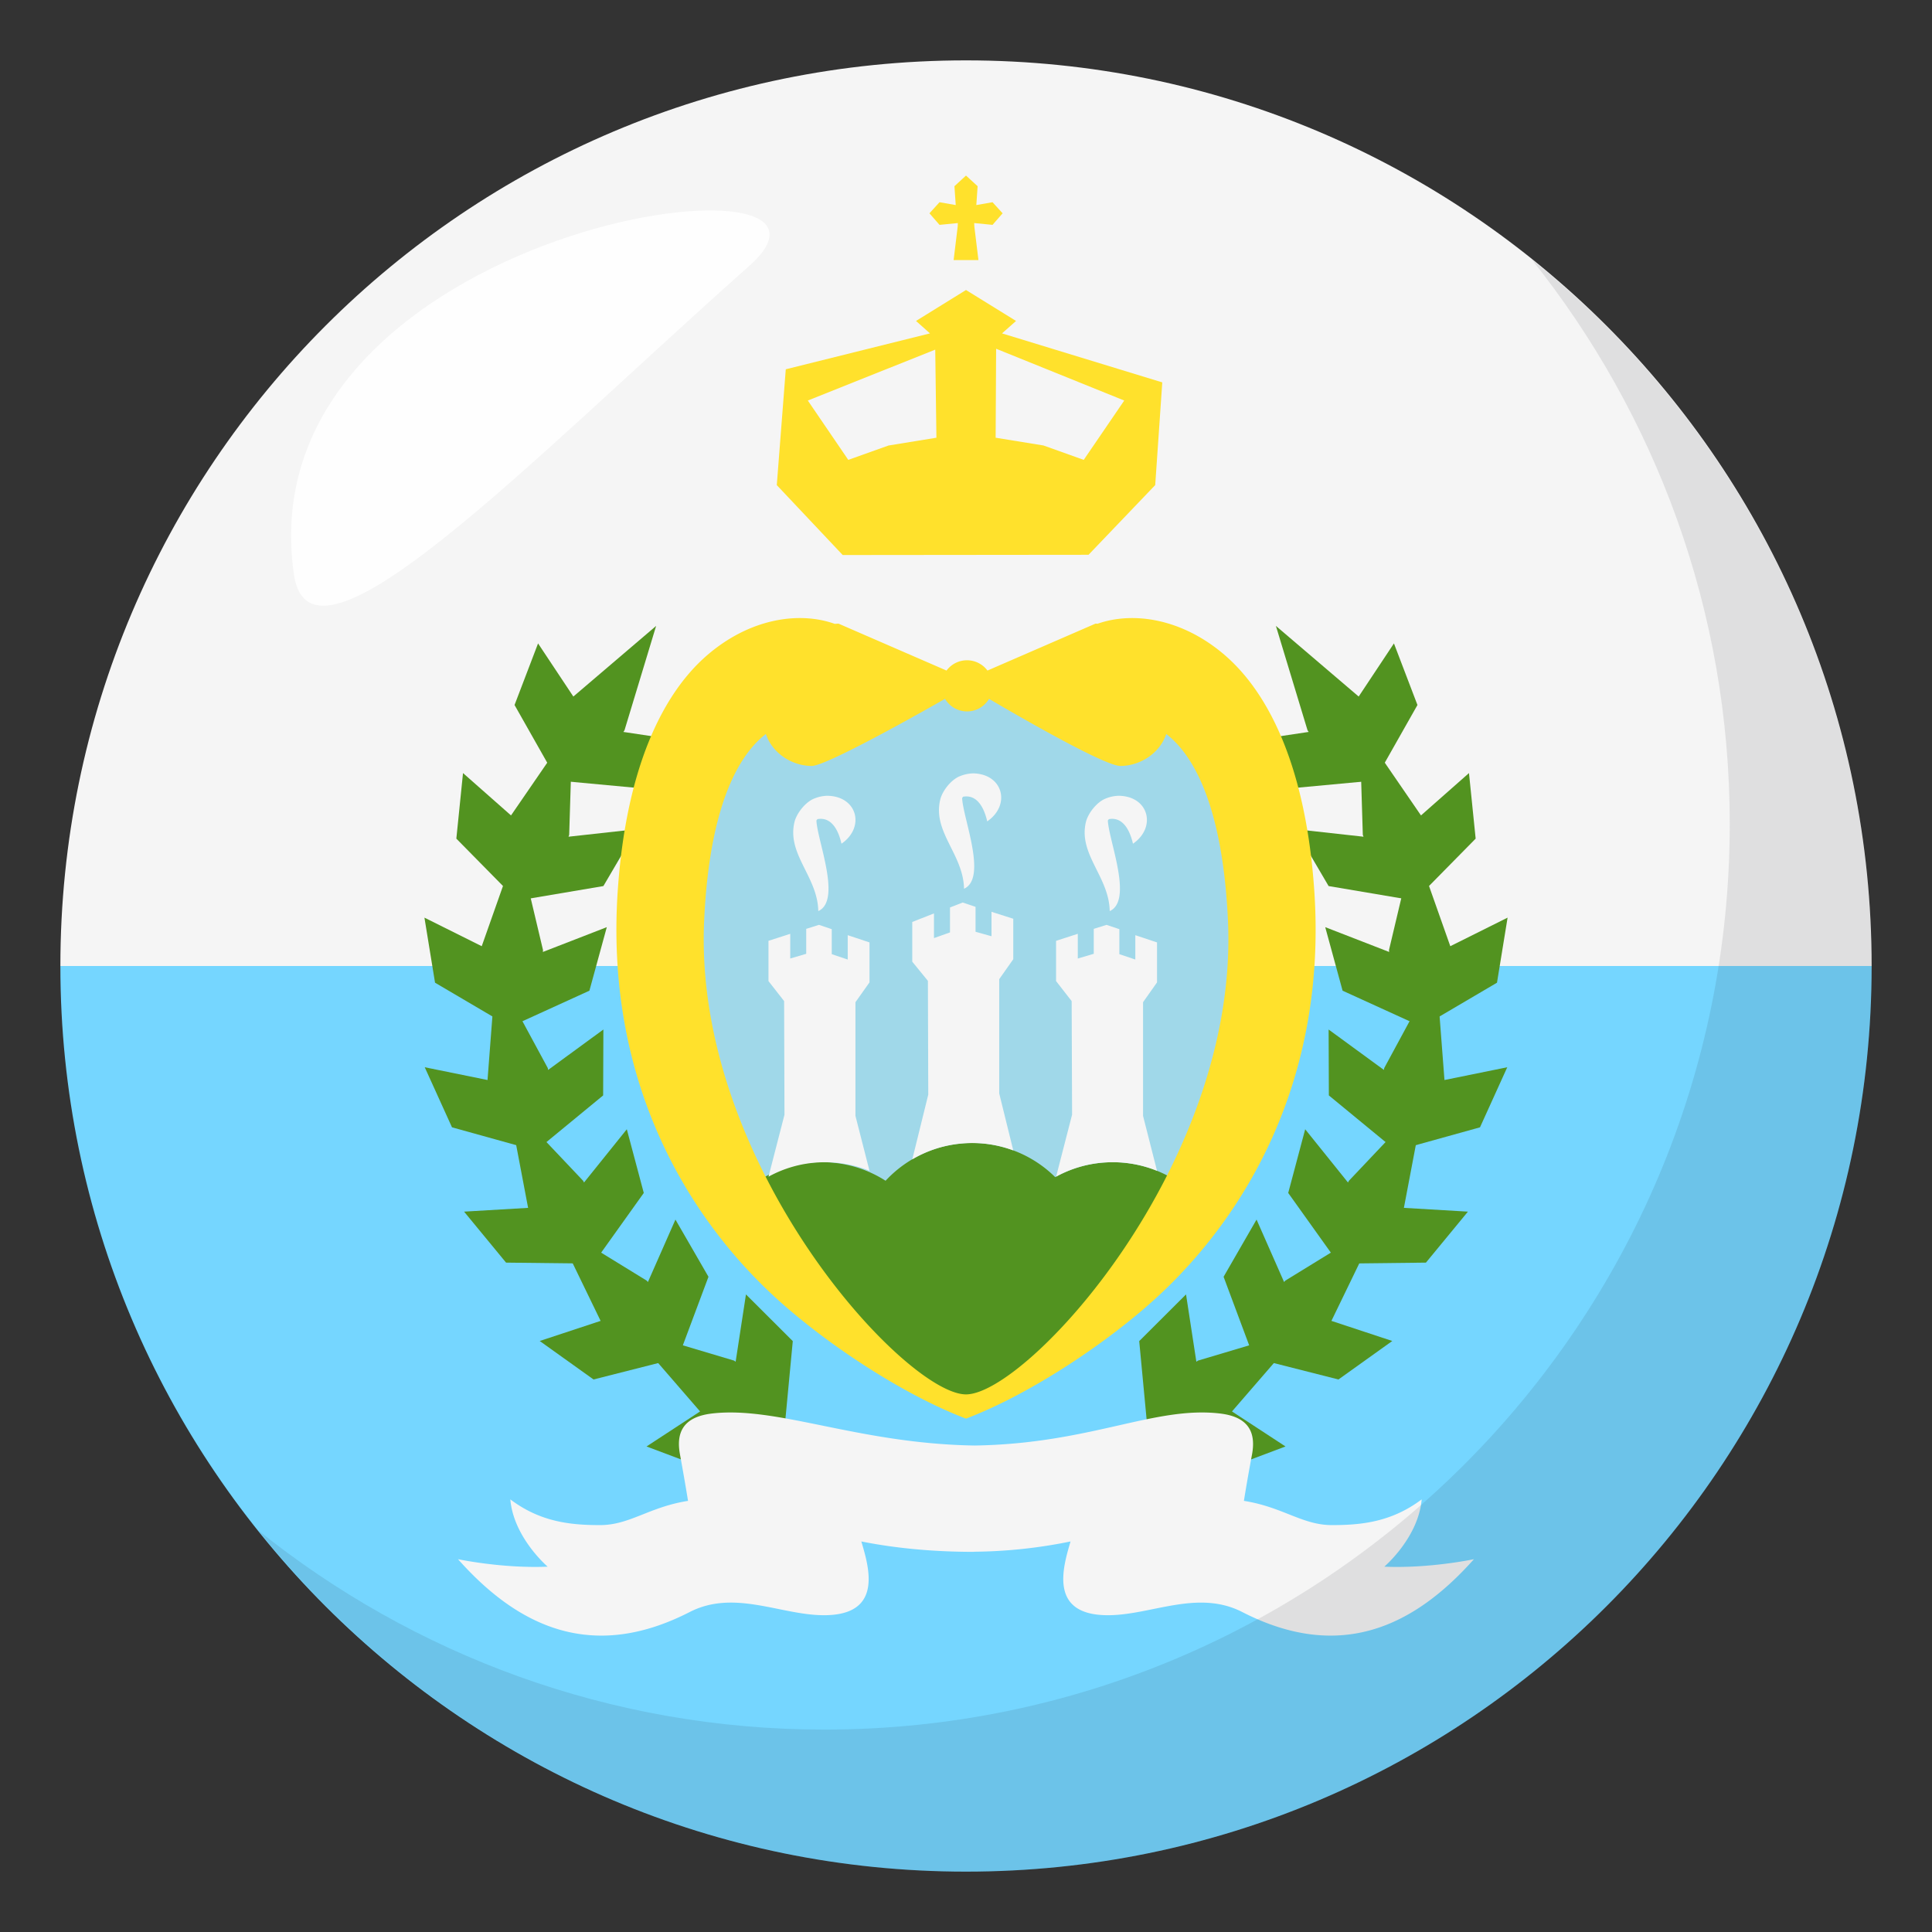
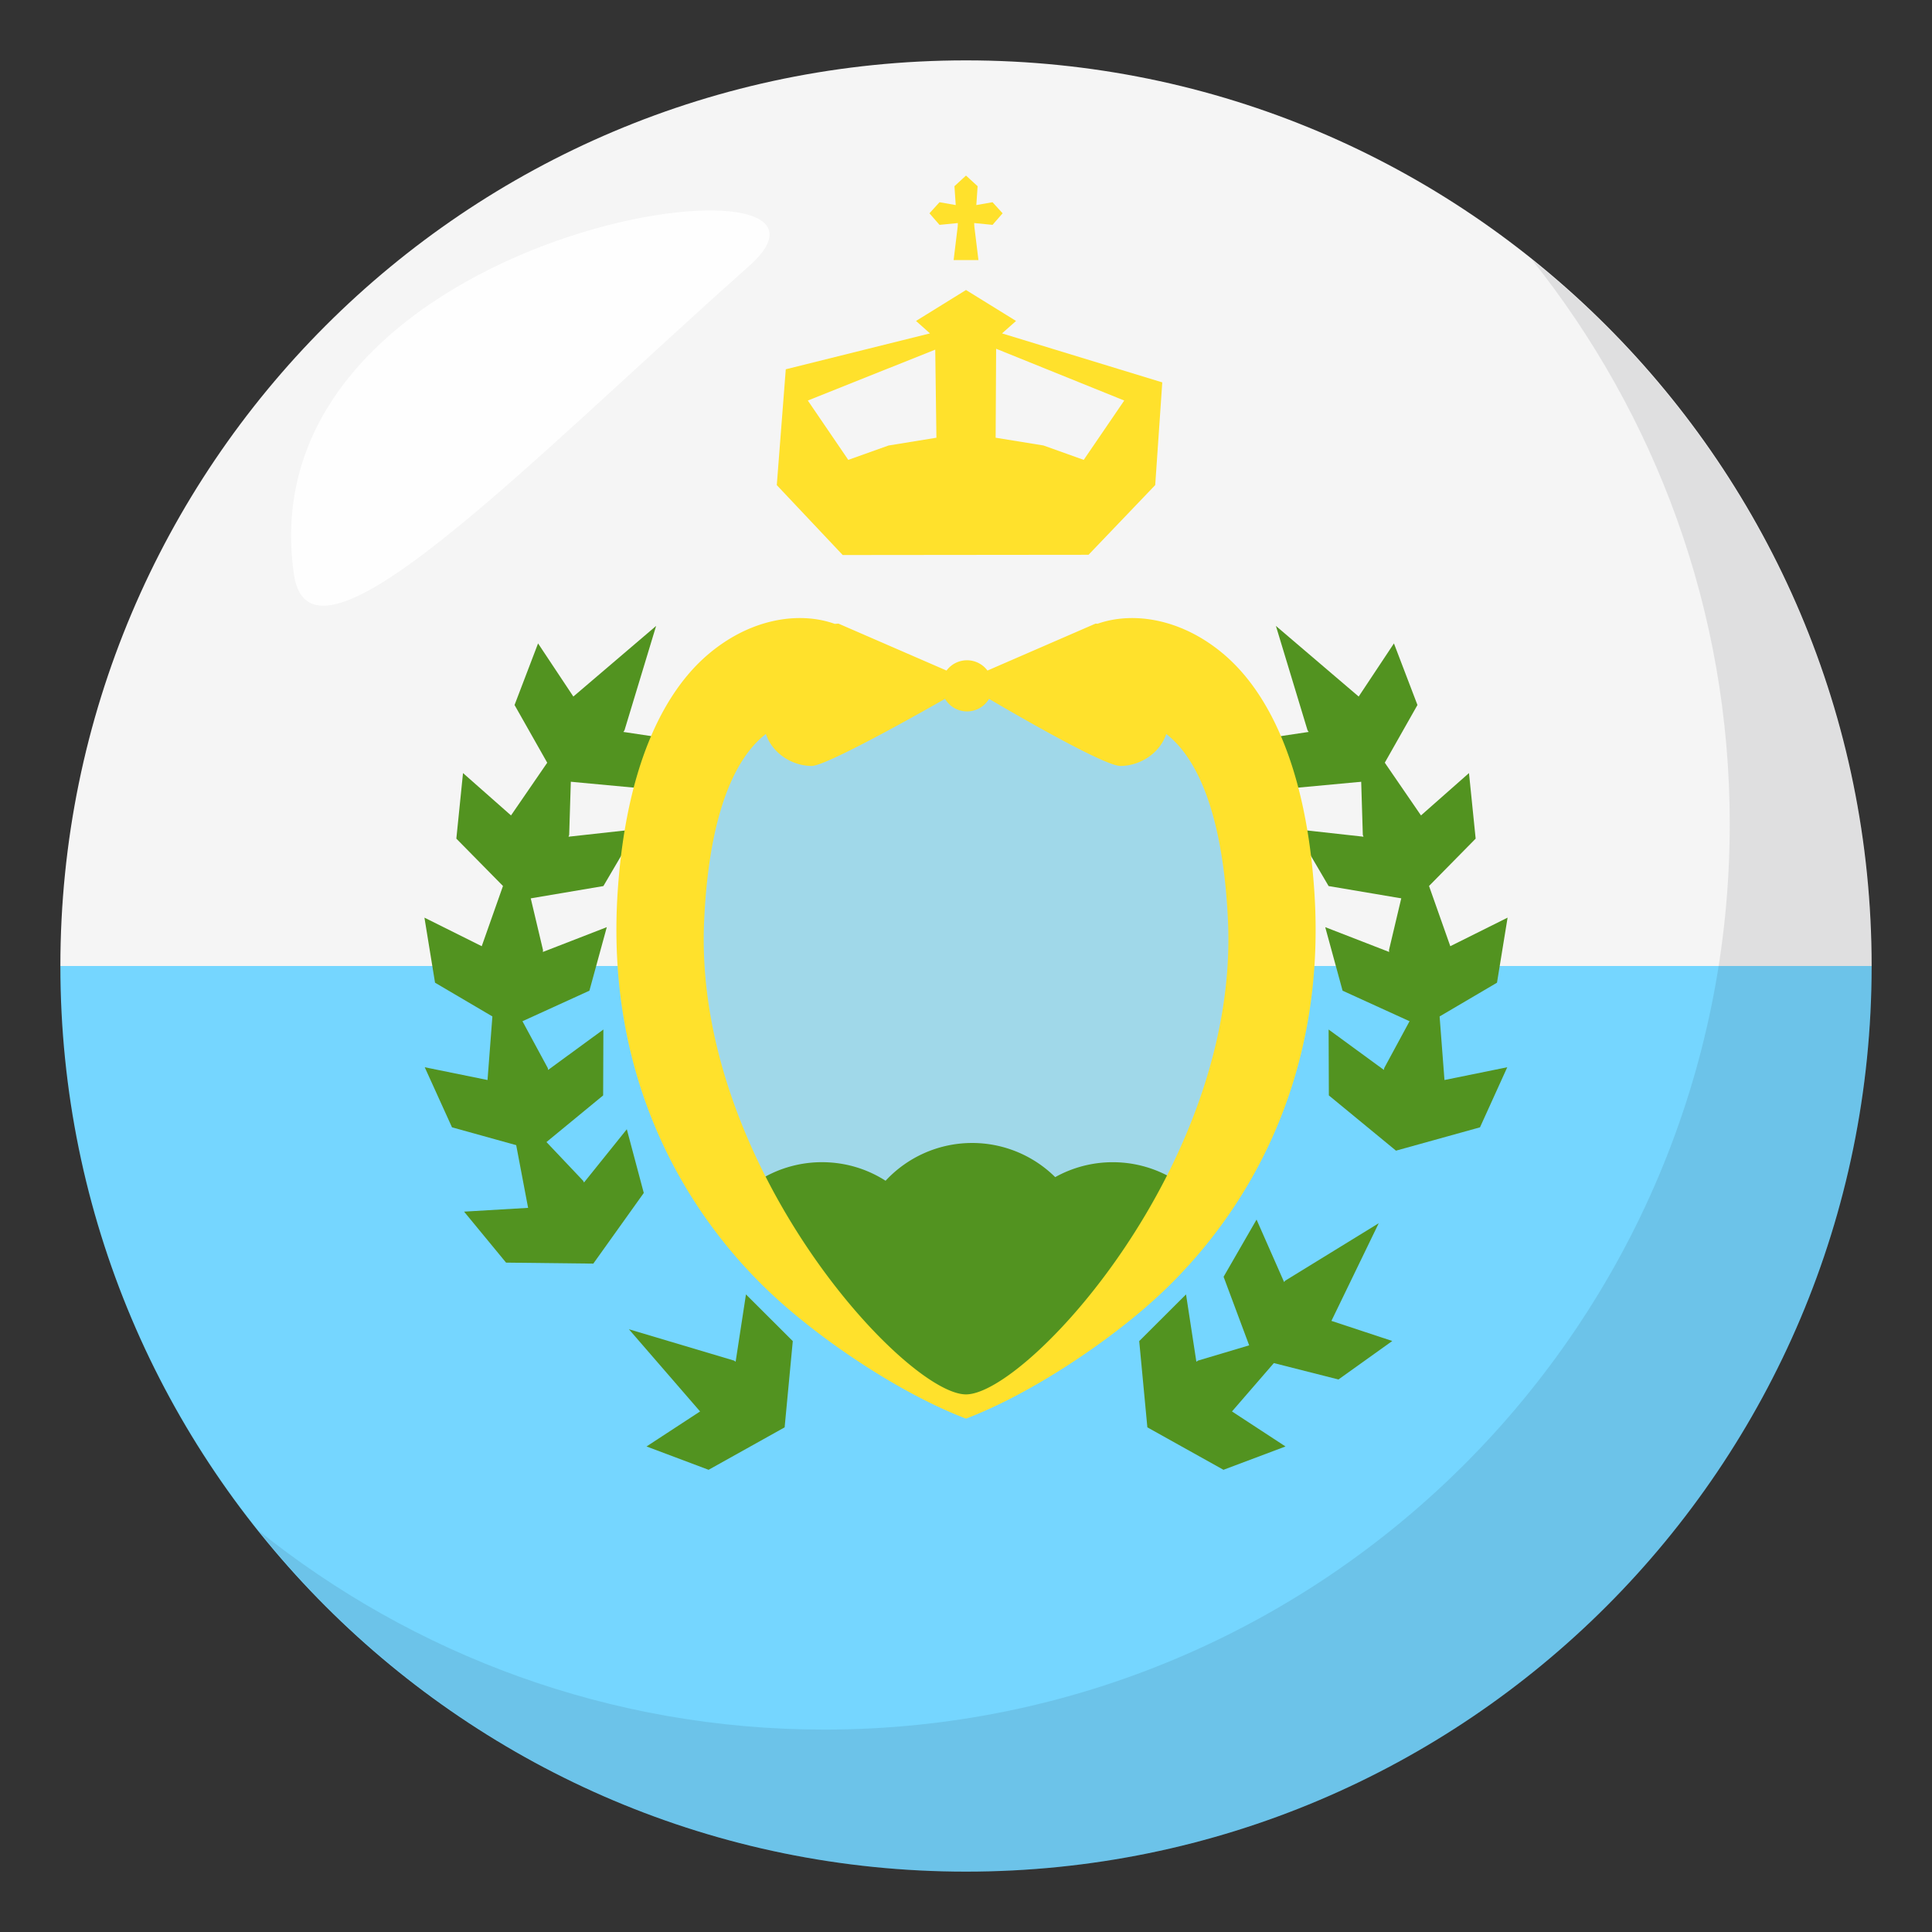
<svg xmlns="http://www.w3.org/2000/svg" width="64" height="64">
  <rect width="100%" height="100%" fill="#333333" stroke="none" />
  <path fill="#75D6FF" d="M32 62c16.568 0 30-13.432 30-30H2c0 16.568 13.432 30 30 30z" />
  <path fill="#F5F5F5" d="M32 2C15.432 2 2 15.432 2 32h60C62 15.432 48.568 2 32 2z" />
  <path fill="#529320" d="M22.9 24.584l-2.251-.338.038-.053 1.048-3.459-2.742 2.34-1.169-1.76-.779 2.04 1.416 2.501 2.878.268 1.561-1.539z" />
  <path fill="#529320" d="M21.094 27.467l-2.261.25.022-.061.111-3.611-2.038 2.967-1.59-1.403-.221 2.172 2.022 2.053 2.849-.482 1.106-1.885z" />
  <path fill="#529320" d="M20.101 30.713l-2.118.822.005-.062-.834-3.518-1.196 3.389-1.898-.946.351 2.155 2.487 1.463 2.627-1.198.576-2.105z" />
  <path fill="#529320" d="M19.988 34.104l-1.831 1.339-.011-.062-1.722-3.184-.274 3.58-2.08-.423.903 1.99 2.783.773 2.224-1.83.008-2.183z" />
  <path fill="#529320" d="M20.764 37.408l-1.418 1.764-.029-.057-2.493-2.633.67 3.53-2.121.125 1.391 1.689 2.89.033 1.672-2.341-.562-2.11z" />
-   <path fill="#529320" d="M22.375 40.4l-.912 2.069-.041-.047-3.094-1.901 1.568 3.235-2.017.666 1.783 1.275 2.801-.711 1.006-2.691-1.094-1.895z" />
  <path fill="#529320" d="M24.711 42.879l-.342 2.23-.051-.037-3.485-1.039 2.358 2.723-1.774 1.16 2.056.773 2.519-1.406.27-2.857-1.551-1.547zm16.391-18.295l2.25-.338-.038-.053-1.048-3.459 2.742 2.34 1.168-1.76.779 2.04-1.416 2.501-2.877.268-1.56-1.539z" />
  <path fill="#529320" d="M42.906 27.467l2.262.25-.023-.061-.11-3.611 2.037 2.967 1.59-1.403.221 2.172-2.022 2.053-2.849-.482-1.106-1.885z" />
  <path fill="#529320" d="M43.9 30.713l2.118.822-.006-.062.834-3.518 1.197 3.389 1.898-.946-.351 2.155-2.488 1.463-2.627-1.198-.575-2.105z" />
  <path fill="#529320" d="M44.012 34.104l1.832 1.339.01-.062 1.722-3.184.274 3.58 2.08-.423-.903 1.99-2.783.773-2.224-1.83-.008-2.183z" />
-   <path fill="#529320" d="M43.236 37.408l1.418 1.764.03-.057 2.492-2.633-.67 3.53 2.121.125-1.391 1.689-2.89.033-1.672-2.341.562-2.11z" />
  <path fill="#529320" d="M41.625 40.4l.912 2.069.041-.047 3.094-1.901-1.567 3.235 2.016.666-1.783 1.275-2.801-.711-1.004-2.691 1.092-1.895z" />
  <path fill="#529320" d="M39.289 42.879l.342 2.23.053-.037 3.484-1.039-2.357 2.723 1.773 1.16-2.055.773-2.521-1.406-.27-2.857 1.551-1.547z" />
  <path fill="#FFE12C" d="M25.732 16.07l2.184 2.316 8.143-.008 2.209-2.309.234-3.402-5.309-1.623.465-.412L32 9.607l-1.656 1.025.463.412-4.777 1.189-.298 3.837zm11.51-2.802L35.9 15.234l-1.334-.477-1.584-.257.016-2.947 4.244 1.715zm-10.482 0l4.221-1.686.039 2.918-1.586.258-1.334.476-1.34-1.966zm4.363-5.819l.607-.06-.005.115-.135 1.111h.822l-.135-1.107-.006-.119.608.06.334-.383-.334-.367-.537.094.043-.625L32 5.816l-.383.352.043.625-.537-.094-.334.367.334.383z" />
  <path fill="#A0D8E9" d="M31.828 22.48c1.852-.033 9.811-1.367 9.811 9.689 0 10.56-9.639 14.759-9.639 14.759s-9.639-4.068-9.639-15.561c0-10.254 9.467-8.887 9.467-8.887z" />
  <path fill="#529320" d="M34.955 38.994a3.913 3.913 0 0 1 1.906-.494 3.91 3.91 0 0 1 2.854 1.234c-2.813 5.057-7.713 7.193-7.713 7.193s-4.777-2.016-7.605-7.217a3.91 3.91 0 0 1 2.832-1.211c.775 0 1.5.225 2.107.615a3.911 3.911 0 0 1 5.619-.12z" />
  <path fill="#FFE12C" d="M43.535 29.471c-.275-3.949-1.441-6.449-2.949-7.758-1.408-1.219-3.037-1.469-4.227-1.051l-.068-.004-3.58 1.555a.845.845 0 0 0-1.356 0l-3.58-1.555-.123.008c-1.191-.424-2.824-.176-4.236 1.047-1.51 1.309-2.676 3.809-2.95 7.758-.436 6.252 2.241 10.789 5.245 13.533 1.578 1.441 4.107 3.156 6.289 3.99 2.184-.834 4.713-2.549 6.291-3.99 3.004-2.744 5.68-7.281 5.244-13.533zm-20.209 1.025c.199-4.336 1.42-5.697 2.045-6.182.217.652.881 1.059 1.518 1.059.545 0 4.416-2.223 4.416-2.223a.846.846 0 0 0 1.458 0s3.746 2.223 4.35 2.223c.639 0 1.303-.406 1.52-1.059.625.484 1.844 1.846 2.045 6.182C41.049 38.574 34 46.191 32 46.191s-9.047-7.617-8.674-15.695z" />
-   <path fill="#F5F5F5" d="M31.883 37.879a3.891 3.891 0 0 1 1.683.23l-.465-1.885v-3.789l.465-.66v-1.34l-.721-.23v.809l-.529-.148v-.826l-.424-.143-.422.164v.826l-.531.189v-.818l-.719.283v1.316l.518.635.012 3.768-.529 2.145a3.873 3.873 0 0 1 1.662-.526zm4.767.627a3.904 3.904 0 0 1 1.678.279l-.463-1.82v-3.766l.463-.656v-1.324l-.719-.24v.807l-.529-.178v-.828l-.424-.143-.424.133v.826l-.529.156v-.818l-.719.232V32.5l.516.662.014 3.764-.529 2.053a3.858 3.858 0 0 1 1.665-.473zm-9.527 0a3.914 3.914 0 0 1 1.68.279l-.465-1.82v-3.766l.465-.656v-1.324l-.721-.24v.807l-.529-.178v-.828l-.424-.143-.422.133v.826l-.529.156v-.818l-.721.232V32.5l.518.662.012 3.764-.529 2.053a3.861 3.861 0 0 1 1.665-.473zm-.078-11.328l.033-.043c.494-.088.709.422.797.814.787-.541.531-1.568-.461-1.588a1.188 1.188 0 0 0-.436.09c-.287.109-.584.479-.658.773-.264 1.072.766 1.814.787 2.957.784-.353-.039-2.349-.062-3.003zm5.658.031c.787-.541.529-1.568-.461-1.59a1.23 1.23 0 0 0-.436.09c-.289.109-.586.479-.658.775-.266 1.072.766 1.814.787 2.957.783-.354-.041-2.35-.063-3.006l.031-.043c.495-.087.71.424.8.817zm3.996-.031l.033-.043c.492-.088.709.422.799.814.785-.541.529-1.568-.463-1.588a1.188 1.188 0 0 0-.436.09c-.289.109-.584.479-.658.773-.264 1.072.766 1.814.787 2.957.784-.353-.038-2.349-.062-3.003zm9.158 24.72s1.129-.963 1.238-2.229c-.99.744-1.98.852-2.971.852-.988 0-1.623-.598-2.918-.803.072-.447.15-.904.268-1.533.127-.686-.063-1.244-1.061-1.361-2.174-.254-4.279 1-8.125 1.061-3.873-.061-6.527-1.314-8.701-1.061-1 .117-1.189.676-1.061 1.361.115.629.193 1.086.266 1.533-1.296.205-1.929.803-2.917.803-.99 0-1.98-.107-2.97-.852.108 1.266 1.237 2.229 1.237 2.229-1.506.064-2.97-.248-2.97-.248 1.979 2.227 4.428 3.414 7.672 1.752 1.484-.762 3.014.104 4.453.104 1.98 0 1.484-1.602 1.236-2.443 1.123.223 2.367.344 3.729.344l.002-.004a16.543 16.543 0 0 0 3.199-.34c-.246.842-.742 2.443 1.238 2.443 1.439 0 2.969-.865 4.453-.104 3.242 1.662 5.691.475 7.672-1.752.002 0-1.463.313-2.969.248z" />
  <path opacity=".1" fill="#1A1626" d="M50.737 8.59c4.097 5.131 6.563 11.623 6.563 18.701 0 16.568-13.429 30.004-29.995 30.004-7.101 0-13.609-2.479-18.744-6.594C14.055 57.58 22.503 62 32.004 62c16.565 0 29.994-13.432 29.994-30 0-9.473-4.402-17.91-11.261-23.41z" />
-   <path opacity=".9" fill-rule="evenodd" clip-rule="evenodd" fill="#FFF" d="M9.734 19.014c.549 3.865 7.767-3.699 15.08-10.201 4.717-4.184-16.731-1.428-15.08 10.201z" />
+   <path opacity=".9" fill-rule="evenodd" clip-rule="evenodd" fill="#FFF" d="M9.734 19.014c.549 3.865 7.767-3.699 15.08-10.201 4.717-4.184-16.731-1.428-15.08 10.201" />
</svg>